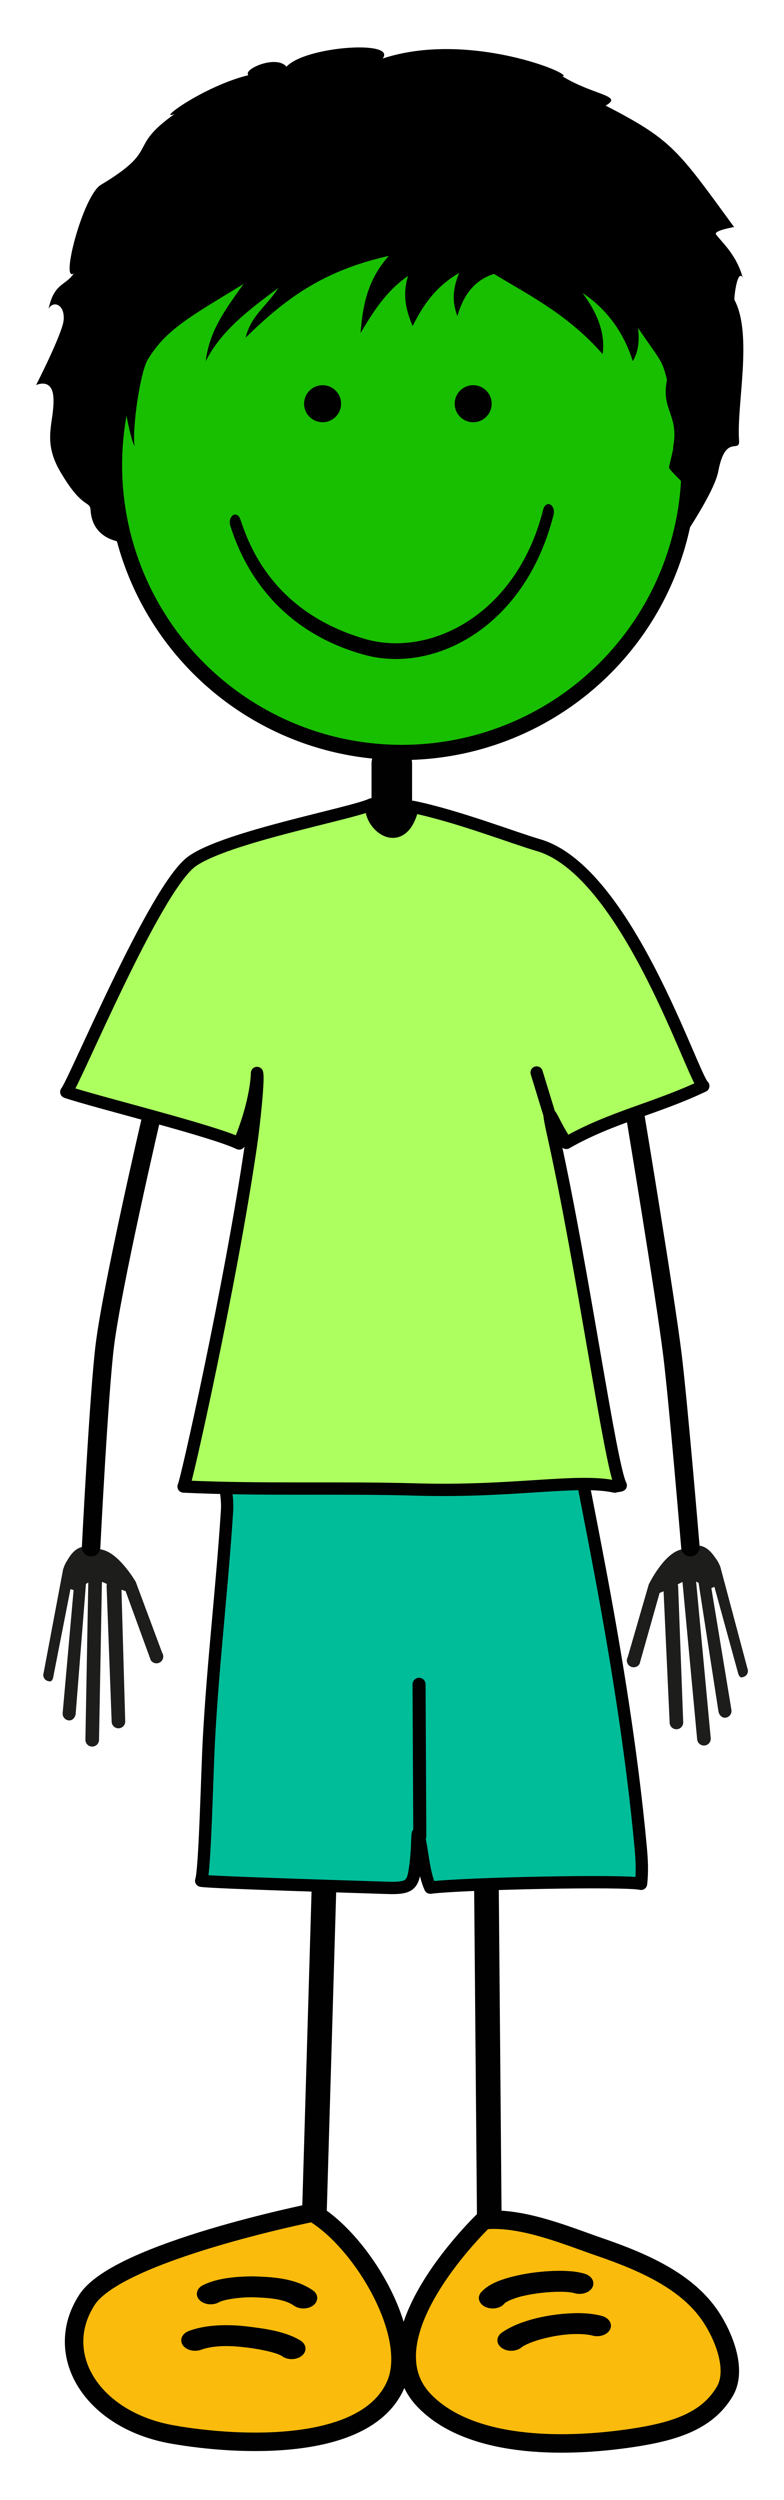
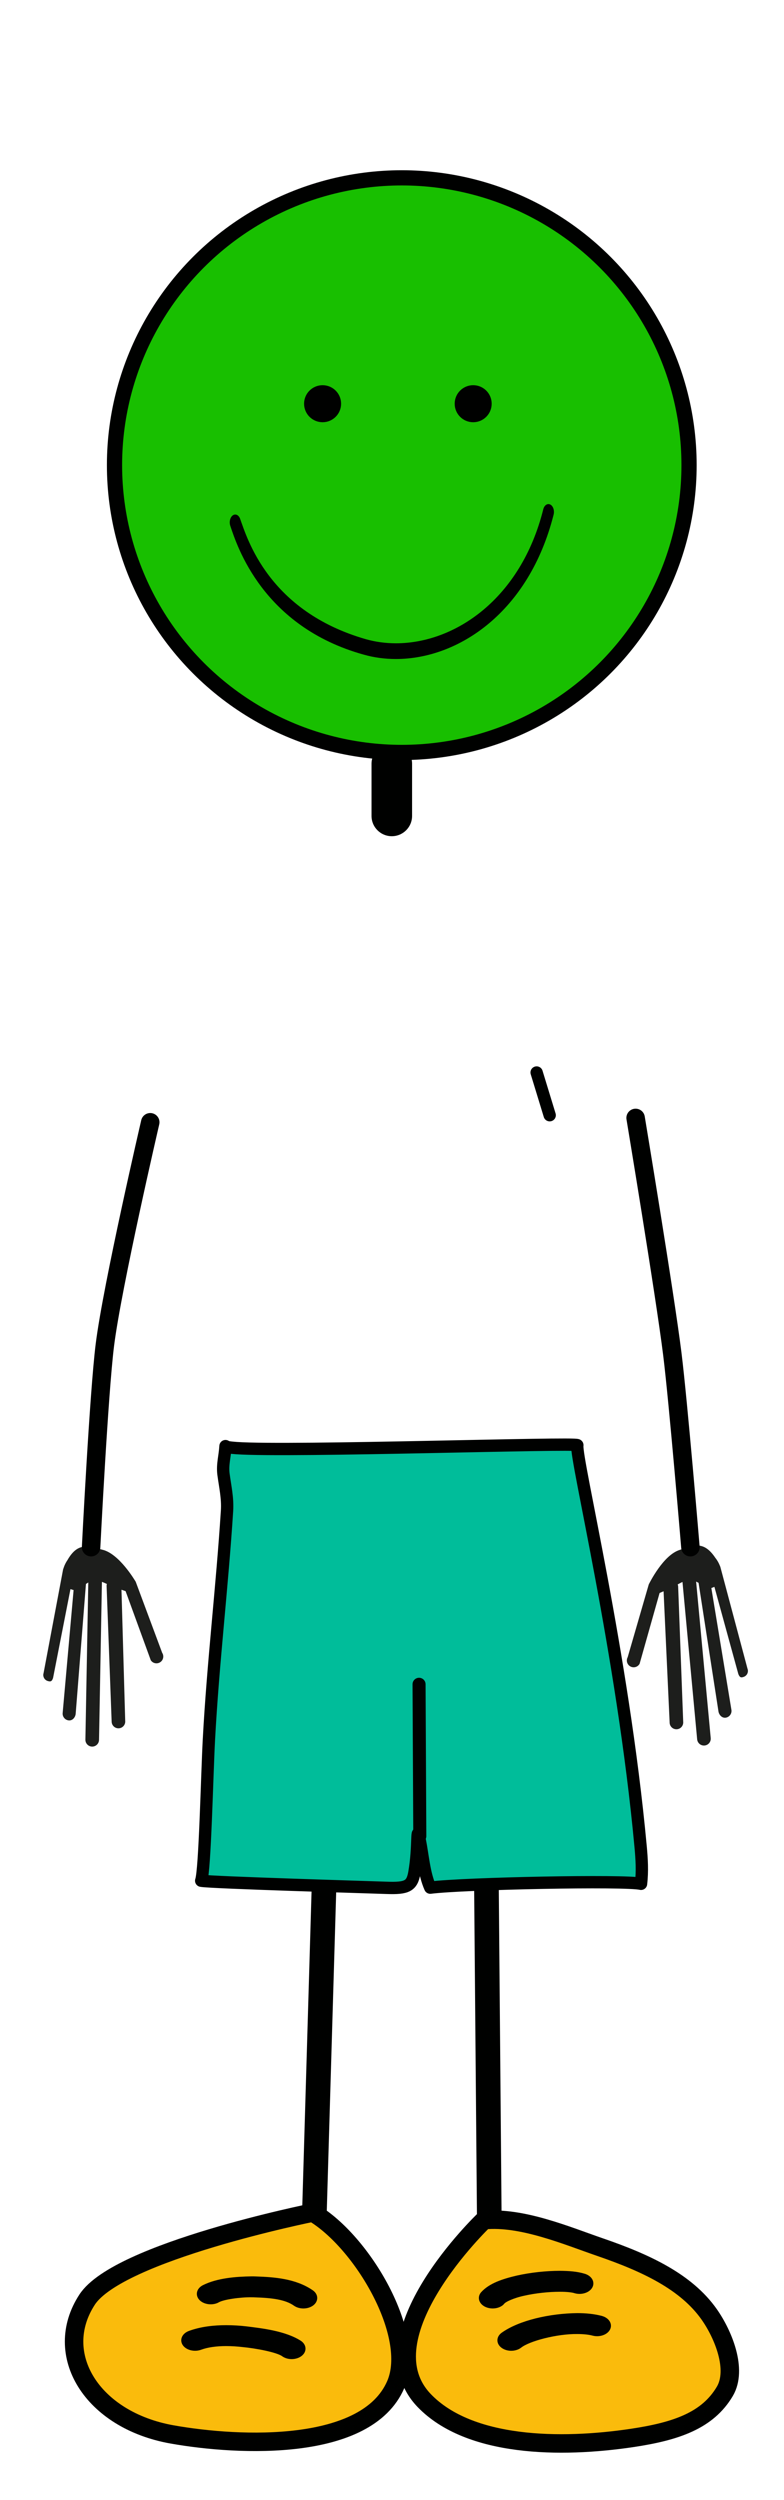
<svg xmlns="http://www.w3.org/2000/svg" version="1.1" id="Layer_1" x="0px" y="0px" width="180.423px" height="575.286px" viewBox="0 0 180.423 575.286" style="enable-background:new 0 0 180.423 575.286;" xml:space="preserve">
  <path style="fill:#000100;" d="M94.833,187.75c0,2.577-2.089,4.667-4.667,4.667l0,0c-2.576,0-4.666-2.089-4.666-4.667v-12  c0-2.577,2.09-4.666,4.666-4.666l0,0c2.578,0,4.667,2.089,4.667,4.666V187.75z" />
  <line style="fill:none;stroke:#000100;stroke-width:5.669;stroke-linecap:round;stroke-linejoin:round;" x1="74.783" y1="426.82" x2="72.229" y2="513.431" />
  <line style="fill:none;stroke:#000100;stroke-width:5.669;stroke-linecap:round;stroke-linejoin:round;" x1="111.885" y1="426.803" x2="112.627" y2="513.448" />
  <path style="fill:#1D1E1C;" d="M14.693,360.628c0.127-0.393,0.426-1.058,0.791-1.574c2.51-4.458,5.039-3.153,8.059-2.462  c3.869,0.886,7.5,7.077,7.689,7.375l6.09,16.352c0.473,0.726,0.268,1.697-0.459,2.166c-0.727,0.473-1.699,0.267-2.168-0.458  L28.9,366.129l-0.945-0.324l0.859,30.167c0.086,0.862-0.543,1.628-1.402,1.714c-0.514,0.051-0.99-0.15-1.316-0.507  c-0.217-0.237-0.363-0.548-0.398-0.898l-1.166-31.23c-0.018-0.196,0.012-0.391,0.062-0.577c-0.408-0.189-0.791-0.355-1.137-0.485  l-0.668,36.375c-0.02,0.867-0.734,1.551-1.6,1.536c-0.449-0.009-0.848-0.206-1.127-0.512c-0.262-0.284-0.418-0.668-0.41-1.087  l0.666-36.169c-1.238,0.874-0.402-0.168-0.555,0.546l-2.348,29.708c-0.111,0.86-0.779,1.597-1.639,1.482  c-0.381-0.048-0.713-0.232-0.953-0.498c-0.301-0.33-0.461-0.782-0.398-1.258l2.512-28.228l-0.721-0.224l-3.998,20.427  c-0.246,0.759-0.502,0.958-1.262,0.712c-0.246-0.082-0.457-0.223-0.621-0.4c-0.334-0.37-0.471-0.909-0.305-1.42l4.486-23.836  c0.027-0.067,0.043-0.13,0.068-0.199L14.693,360.628z" />
  <path style="fill:#1D1E1C;" d="M165.549,360.009c-0.158-0.383-0.506-1.023-0.906-1.511c-2.836-4.259-5.262-2.768-8.223-1.854  c-3.791,1.171-6.951,7.616-7.117,7.927l-4.855,16.761c-0.416,0.759-0.139,1.711,0.621,2.126c0.758,0.418,1.713,0.14,2.127-0.617  l4.596-16.287l0.918-0.395l1.391,30.148c-0.02,0.866,0.662,1.584,1.525,1.605c0.518,0.013,0.977-0.224,1.275-0.604  c0.199-0.253,0.322-0.574,0.332-0.926l-1.166-31.229c0.004-0.197-0.041-0.39-0.105-0.571c0.393-0.22,0.764-0.413,1.098-0.567  l3.377,36.224c0.084,0.861,0.848,1.492,1.709,1.411c0.447-0.042,0.832-0.267,1.086-0.594c0.238-0.302,0.367-0.697,0.328-1.115  l-3.361-36.019c1.303,0.78,0.389-0.197,0.596,0.503l4.555,29.452c0.176,0.848,0.898,1.533,1.744,1.356  c0.377-0.078,0.695-0.287,0.914-0.568c0.277-0.351,0.4-0.815,0.305-1.285l-4.609-27.963l0.701-0.275l5.51,20.071  c0.303,0.738,0.572,0.918,1.311,0.617c0.24-0.101,0.439-0.257,0.59-0.447c0.307-0.393,0.402-0.941,0.199-1.438l-6.25-23.435  c-0.033-0.065-0.053-0.127-0.084-0.193L165.549,360.009z" />
  <path style="fill:#00BD9A;stroke:#000100;stroke-width:2.835;stroke-linecap:round;stroke-linejoin:round;" d="M54.428,333.214  c-1.633-0.114-2.547-0.264-2.535-0.458c-0.131,2.334-0.756,4.225-0.459,6.491c0.371,2.78,0.996,5.471,0.812,8.382  c-1.119,17.59-3.227,35.024-4.17,52.686c-0.439,8.261-0.906,30.007-1.777,32.449c2,0.418,39.008,1.501,42.649,1.637  c4.709,0.172,5.867-0.387,6.412-3.478c1.084-6.167,0.348-11.862,1.252-7.418c0.691,3.407,0.965,7.635,2.404,10.852  c7.877-0.986,45.047-1.73,48.506-0.882c0.338-2.908,0.168-5.723-0.096-8.569c-4.129-44.588-15.055-89.313-14.559-92.365  C132.977,331.891,66.943,334.086,54.428,333.214z" />
  <path style="fill:#FABB0C;stroke:#000100;stroke-width:4.252;stroke-linecap:round;stroke-linejoin:round;" d="M111.383,510.871  c8.701-0.869,19.225,3.636,26.775,6.227c10.549,3.63,19.758,7.951,25.035,15.432c3.289,4.669,6.562,12.727,3.615,17.729  c-3.973,6.728-11.223,9.201-21.293,10.715c-16.551,2.484-37.512,2.164-47.871-8.575C83.375,537.599,111.383,510.871,111.383,510.871  z" />
  <path style="fill:#FABB0C;stroke:#000100;stroke-width:4.252;stroke-linecap:round;stroke-linejoin:round;" d="M71.988,509.117  c11.369,6.674,24.043,28.184,19.07,39.626c-6.695,15.398-35.668,14.228-51.443,11.432c-18.502-3.285-27.754-18.46-19.568-31.02  C27.24,518.106,71.988,509.117,71.988,509.117z" />
  <g>
    <path style="fill:#000100;stroke:#000100;" d="M67.939,530.142c-2.123-1.512-5.361-1.893-9.303-2.01l0,0   c-0.17-0.016-0.422-0.019-0.74-0.019l0,0c-2.67-0.039-6.637,0.523-7.803,1.235l0,0l0.006,0.003   c-1.189,0.635-2.869,0.459-3.758-0.38l0,0c-0.893-0.847-0.654-2.04,0.535-2.673l0,0c3.244-1.643,7.602-1.947,11.02-1.995l0,0   c0.346,0,0.727,0,1.078,0.021l0,0c4.004,0.143,8.9,0.453,12.729,3.1l0,0c1.053,0.734,1.072,1.942,0.033,2.695l0,0   c-0.529,0.38-1.226,0.57-1.92,0.57l0,0C69.137,530.688,68.459,530.507,67.939,530.142L67.939,530.142z" />
  </g>
  <g>
    <path style="fill:#000100;stroke:#000100;" d="M65.266,541.806c-1.273-1.008-6.379-1.963-9.451-2.24l0,0   c-1.215-0.143-2.504-0.225-3.773-0.225l0,0c-2.205,0-4.295,0.268-5.92,0.869l0,0c-1.309,0.483-2.934,0.116-3.613-0.816l0,0   c-0.676-0.938-0.162-2.084,1.15-2.572l0,0c2.678-0.977,5.605-1.288,8.383-1.288l0,0c1.594,0,3.154,0.096,4.615,0.267l0,0   c3.396,0.43,8.808,1.001,12.324,3.258l0,0c1.068,0.728,1.107,1.936,0.08,2.693l0,0c-0.527,0.391-1.232,0.59-1.936,0.59l0,0   C66.457,542.341,65.789,542.165,65.266,541.806L65.266,541.806z" />
  </g>
  <g>
    <path style="fill:#000100;stroke:#000100;" d="M111.988,530.411c-1.26-0.551-1.666-1.725-0.893-2.621l0,0   c1.769-1.961,4.729-2.928,7.906-3.673l0,0c3.205-0.722,6.725-1.085,9.801-1.091l0,0c2.105,0.016,3.965,0.139,5.668,0.668l0,0   c1.352,0.43,1.955,1.557,1.348,2.516l0,0c-0.609,0.96-2.195,1.389-3.547,0.96l0,0c-0.408-0.151-1.805-0.343-3.469-0.323l0,0   c-2.457-0.006-5.586,0.316-8.182,0.9l0,0c-2.611,0.552-4.598,1.51-4.949,2.025l0,0l0.006,0.002   c-0.502,0.589-1.389,0.914-2.293,0.914l0,0C112.906,530.688,112.424,530.598,111.988,530.411L111.988,530.411z" />
  </g>
  <g>
    <path style="fill:#000100;stroke:#000100;" d="M115.809,539.901c-1.08-0.727-1.123-1.933-0.1-2.697l0,0   c3.934-2.826,10.936-4.377,17.143-4.445l0,0c1.916,0.002,3.777,0.17,5.506,0.623l0,0c1.385,0.372,2.09,1.469,1.57,2.451l0,0   c-0.525,0.986-2.066,1.484-3.455,1.114l0,0c-0.877-0.237-2.156-0.377-3.621-0.377l0,0c-4.73-0.06-11.242,1.629-13.256,3.261l0,0   c-0.521,0.391-1.232,0.596-1.943,0.596l0,0C116.99,540.427,116.328,540.25,115.809,539.901L115.809,539.901z" />
  </g>
  <circle id="skin" style="fill:#18BF00;stroke:#000100;stroke-width:3.5;stroke-miterlimit:10;" cx="92.462" cy="107.032" r="66.111" />
  <ellipse style="fill:#000100;stroke:#000100;stroke-width:3;" cx="108.894" cy="92.897" rx="2.758" ry="2.762" />
  <circle style="fill:#000100;stroke:#000100;stroke-width:3;" cx="74.238" cy="92.897" r="2.761" />
  <g>
    <path style="fill:#000100;" d="M83.712,150.636c-23.251-6.465-29.16-25.009-30.71-29.625l0,0c-0.31-0.891-0.055-1.981,0.567-2.423   l0,0c0.629-0.446,1.386-0.082,1.698,0.811l0,0c1.61,4.461,6.506,21.235,28.933,27.685l0,0c2.205,0.622,4.533,0.941,6.917,0.941l0,0   c13.61,0,28.776-10.274,33.906-30.834l0,0c0.235-0.94,0.959-1.43,1.618-1.092l0,0c0.659,0.336,0.998,1.369,0.765,2.312l0,0   c-5.658,22.418-21.878,33.229-36.289,33.229l0,0C88.578,151.642,86.084,151.307,83.712,150.636L83.712,150.636z" />
  </g>
  <line style="fill:#8D3088;stroke:#000100;stroke-width:3;stroke-linecap:round;stroke-linejoin:round;" x1="96.611" y1="422.506" x2="96.438" y2="387.562" />
  <path style="fill:none;stroke:#000100;stroke-width:4.252;stroke-linecap:round;stroke-linejoin:round;" d="M34.576,258.239  c0,0-8.748,37.648-10.445,51.275c-1.381,11.088-3.166,46.5-3.166,46.5" />
  <path style="fill:none;stroke:#000100;stroke-width:4.252;stroke-linecap:round;stroke-linejoin:round;" d="M146.275,257.239  c0,0,6.746,40.648,8.443,54.276c1.381,11.087,4.168,44.499,4.168,44.499" />
-   <path style="fill:#ACFF5F;stroke:#000100;stroke-width:2.835;stroke-linecap:round;stroke-linejoin:round;" d="M85.498,185.089  c-4.428,2.13-33.539,7.477-41.354,13.142c-8.562,6.212-26.865,50.55-28.887,53.035c6.643,2.277,33.672,8.881,39.775,11.857  c4.119-9.847,4.119-16.227,4.119-16.227c0.441,1.458-0.812,12.58-1.391,16.556c-4.709,32.382-15.115,78.628-15.514,78.606  c17.854,0.848,35.693,0.168,53.652,0.685c22.316,0.643,37.043-2.539,45.584-0.674c0.127-0.095,1.25-0.188,1.369-0.279  c-2.381-4.46-8.658-49.553-15.318-79.725c-2.246-10.178-0.648-4.14,2.787,0.926c10.287-5.899,20.521-7.873,31.533-13.101  c-2.441-1.971-17.594-49.508-37.959-55.427c-5.732-1.667-18.746-6.723-28.895-8.798C92.592,196.194,84.748,189.867,85.498,185.089z" />
  <line style="fill:#2FAAE1;stroke:#000100;stroke-width:2.835;stroke-linecap:round;stroke-linejoin:round;" x1="126.5" y1="256.618" x2="123.496" y2="246.787" />
-   <path style="fill-rule:evenodd;clip-rule:evenodd;" d="M170.909,63.838c-1.411-5.178-4.706-8.002-6.119-9.885  c-0.673-0.897,4.146-1.71,4.146-1.71c-13.026-17.848-14.229-20.026-29.566-27.947c4.237-2.354-2.825-2.354-9.923-6.73  c3.149-0.248-21.452-10.682-41.39-4.097c3.354-4.312-17.886-2.824-22.124,1.883c-2.354-2.824-10.129,0.592-8.773,1.947  c-10.15,2.477-21.346,10.653-17.003,8.942c-11.135,7.928-3.03,7.963-17.002,16.328c-4.067,2.588-9.318,22.668-6.18,20.328  c-1.74,2.829-4.59,2.152-5.797,8.239c0.844-1.992,3.78-1.33,3.47,2.512c-0.243,3.017-6.346,14.964-6.346,14.964  s3.751-1.823,3.995,2.937c0.286,5.522-2.694,9.65,1.521,16.896c5.219,8.964,6.863,6.575,7.023,8.961  c0.447,6.769,6.76,7.502,8.987,7.501c-3.789-5.982-1.846-19.943-1.86-23.269c-0.012-3.041,0.226-5.758,0.772-8.338  c0.461,3.356,1.553,8.314,2.227,9.326c-0.591-4.016,1.269-16.746,2.977-19.786c4.229-7.046,9.873-10.008,22.12-17.503  c-4.843,6.688-7.848,11.082-8.729,17.768c3.64-7.073,9.702-11.622,16.717-16.847c-2.978,4.575-6.241,6.265-7.538,11.454  c8.866-8.691,17.532-15.389,32.977-18.831c-4.986,5.531-6.034,11.605-6.516,17.754c2.863-4.809,5.801-9.576,10.93-13.143  c-1.408,4.615-0.356,8.15,1.054,11.528c2.307-4.534,5.036-8.919,10.721-12.221c-1.718,3.999-1.507,7.149-0.421,9.916  c1.33-4.573,3.715-8.187,8.409-9.684c8.493,5.118,17.11,9.452,25.018,18.447c0.667-5.037-1.367-9.646-4.624-14.067  c5.535,3.691,9.389,8.916,11.561,15.679c1.204-1.954,1.594-4.505,1.208-7.622c5.422,7.955,5.438,7.138,6.661,11.908  c-1.411,7.061,2.826,8.002,1.414,15.535c0.267-0.173-1.126,5.011-0.943,4.707c0.044,0.502,3.355,3.465,3.296,3.766  c-0.327,1.68-0.763-1.541,1.52-0.281c-0.004,0.134-0.006,0.272-0.013,0.404c-0.148,3.369-0.797,11.154-2.263,13.4  c3.2-4.905,8.048-12.492,8.798-16.463c1.667-8.84,5.002-3.9,4.776-7.133c-0.58-8.286,3.186-24.291-1.051-32.293  C168.869,68.721,169.652,61.796,170.909,63.838z" />
</svg>